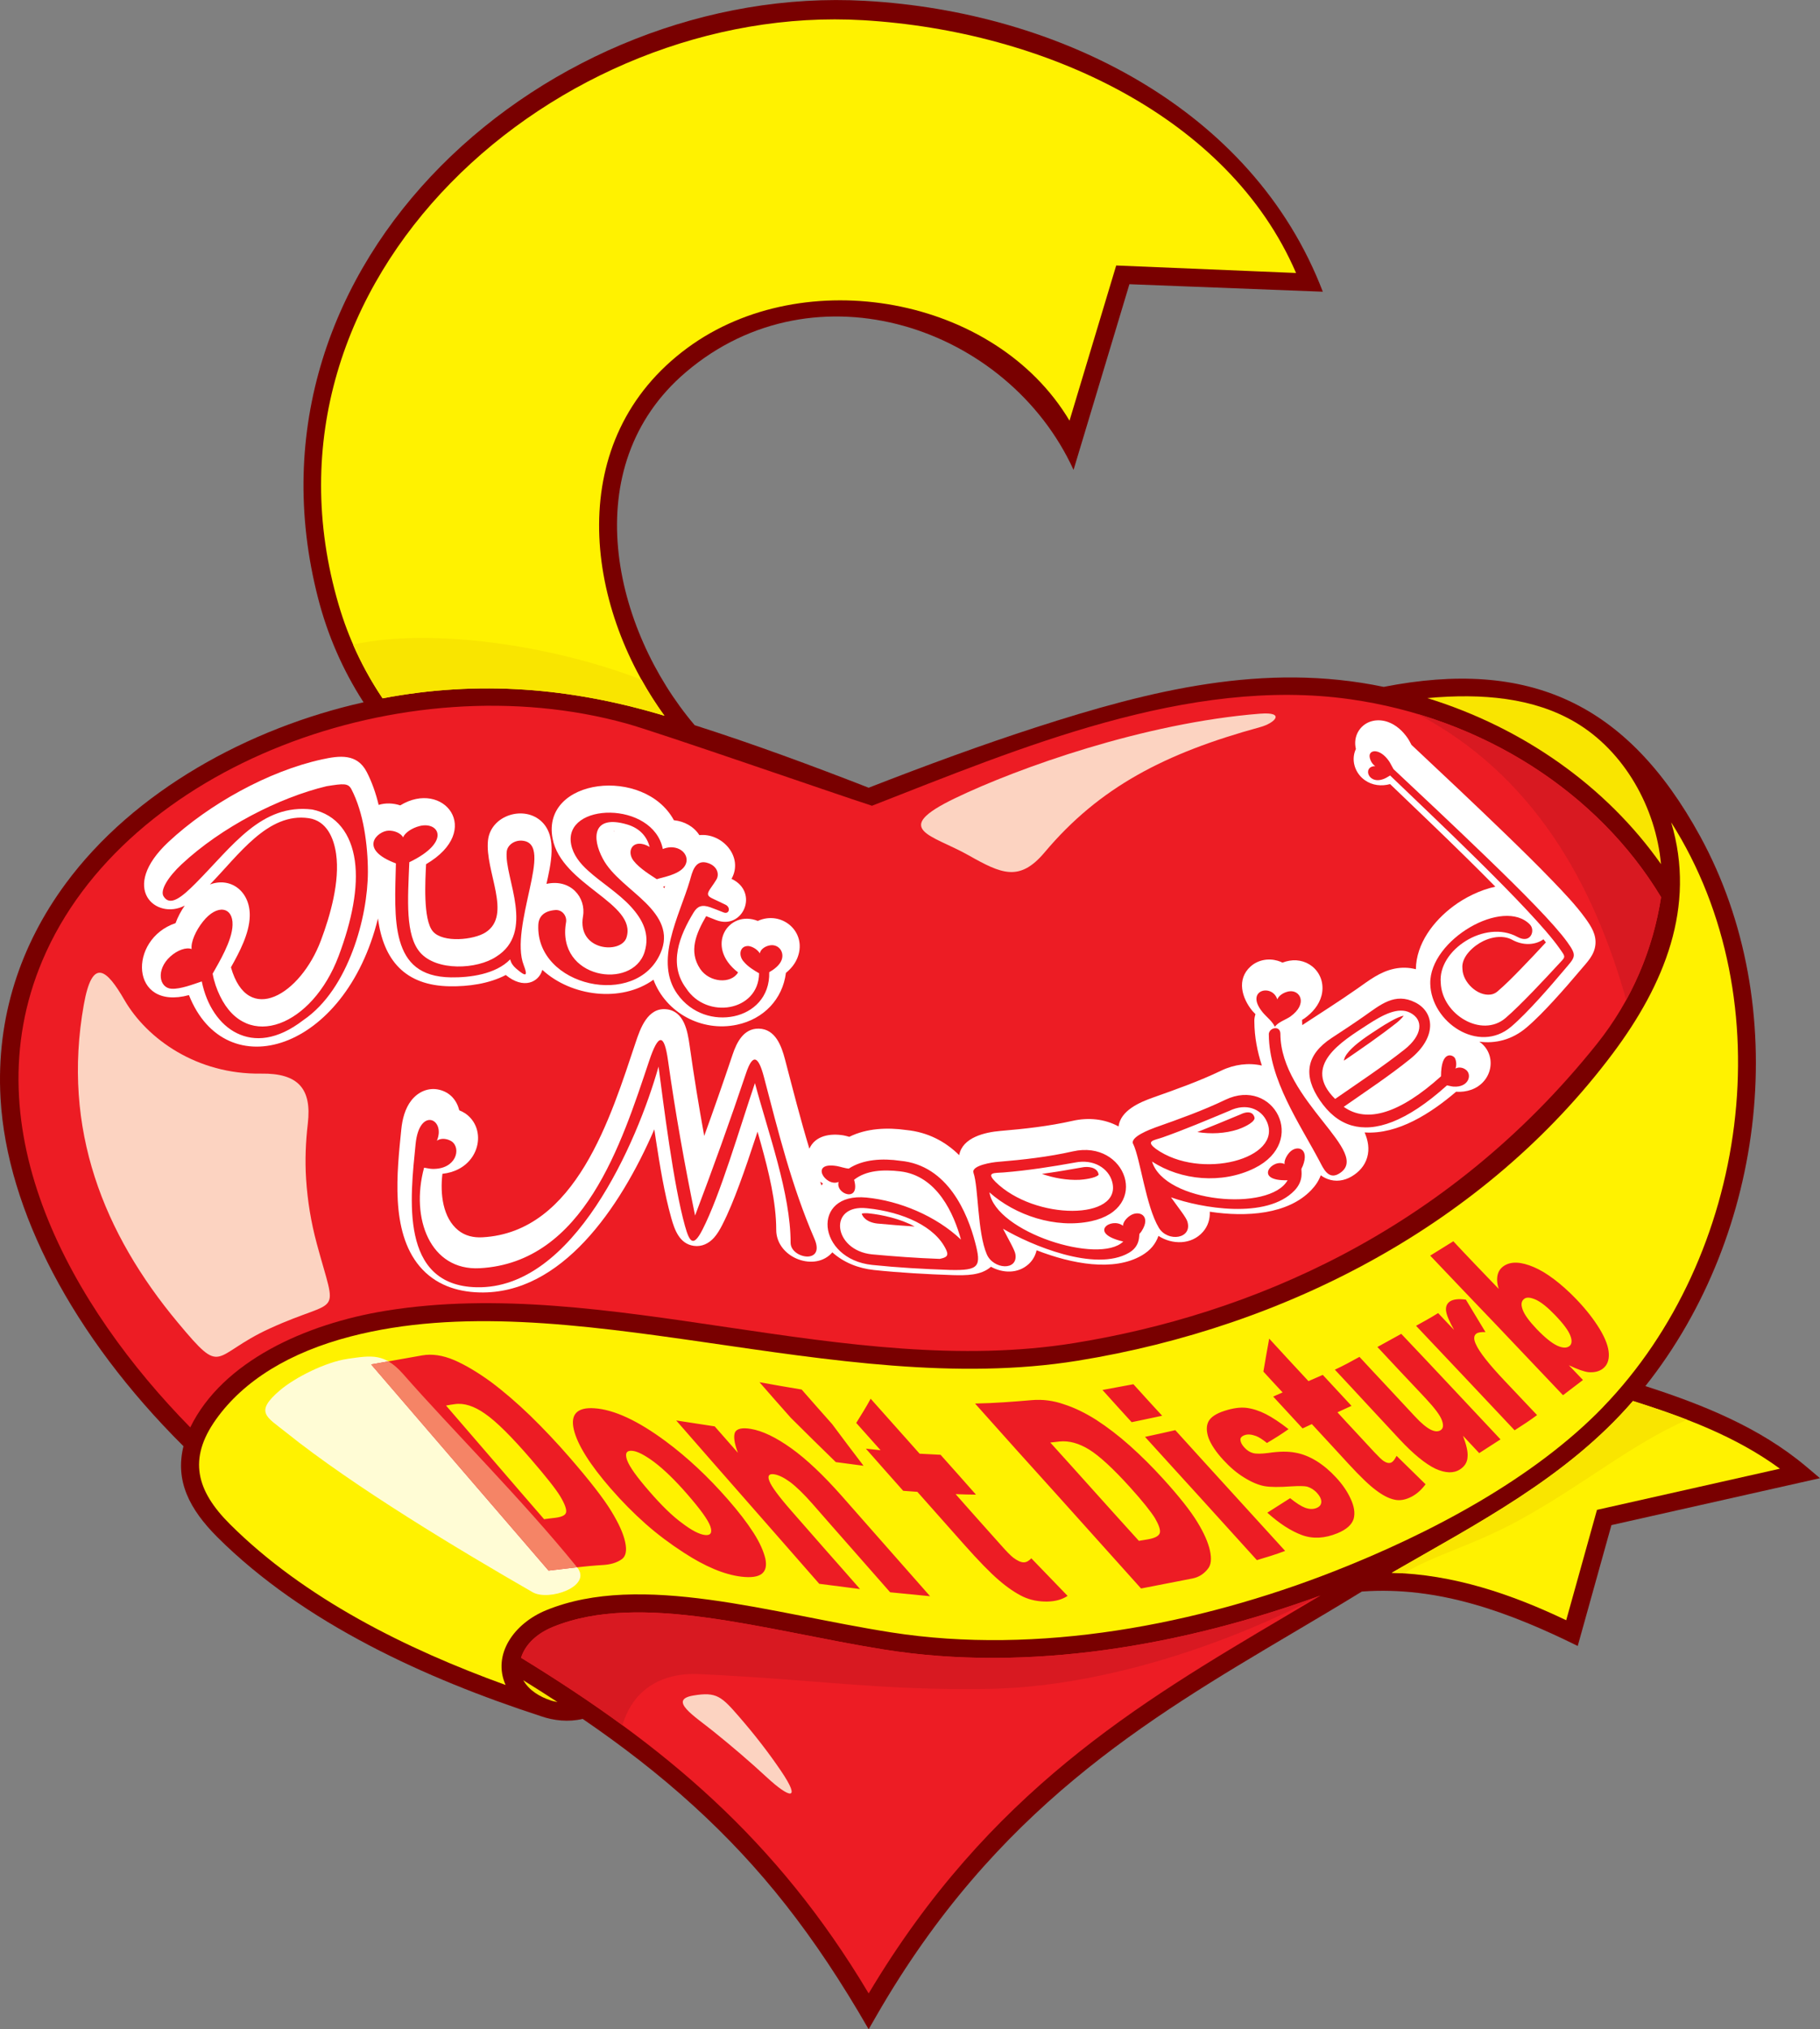
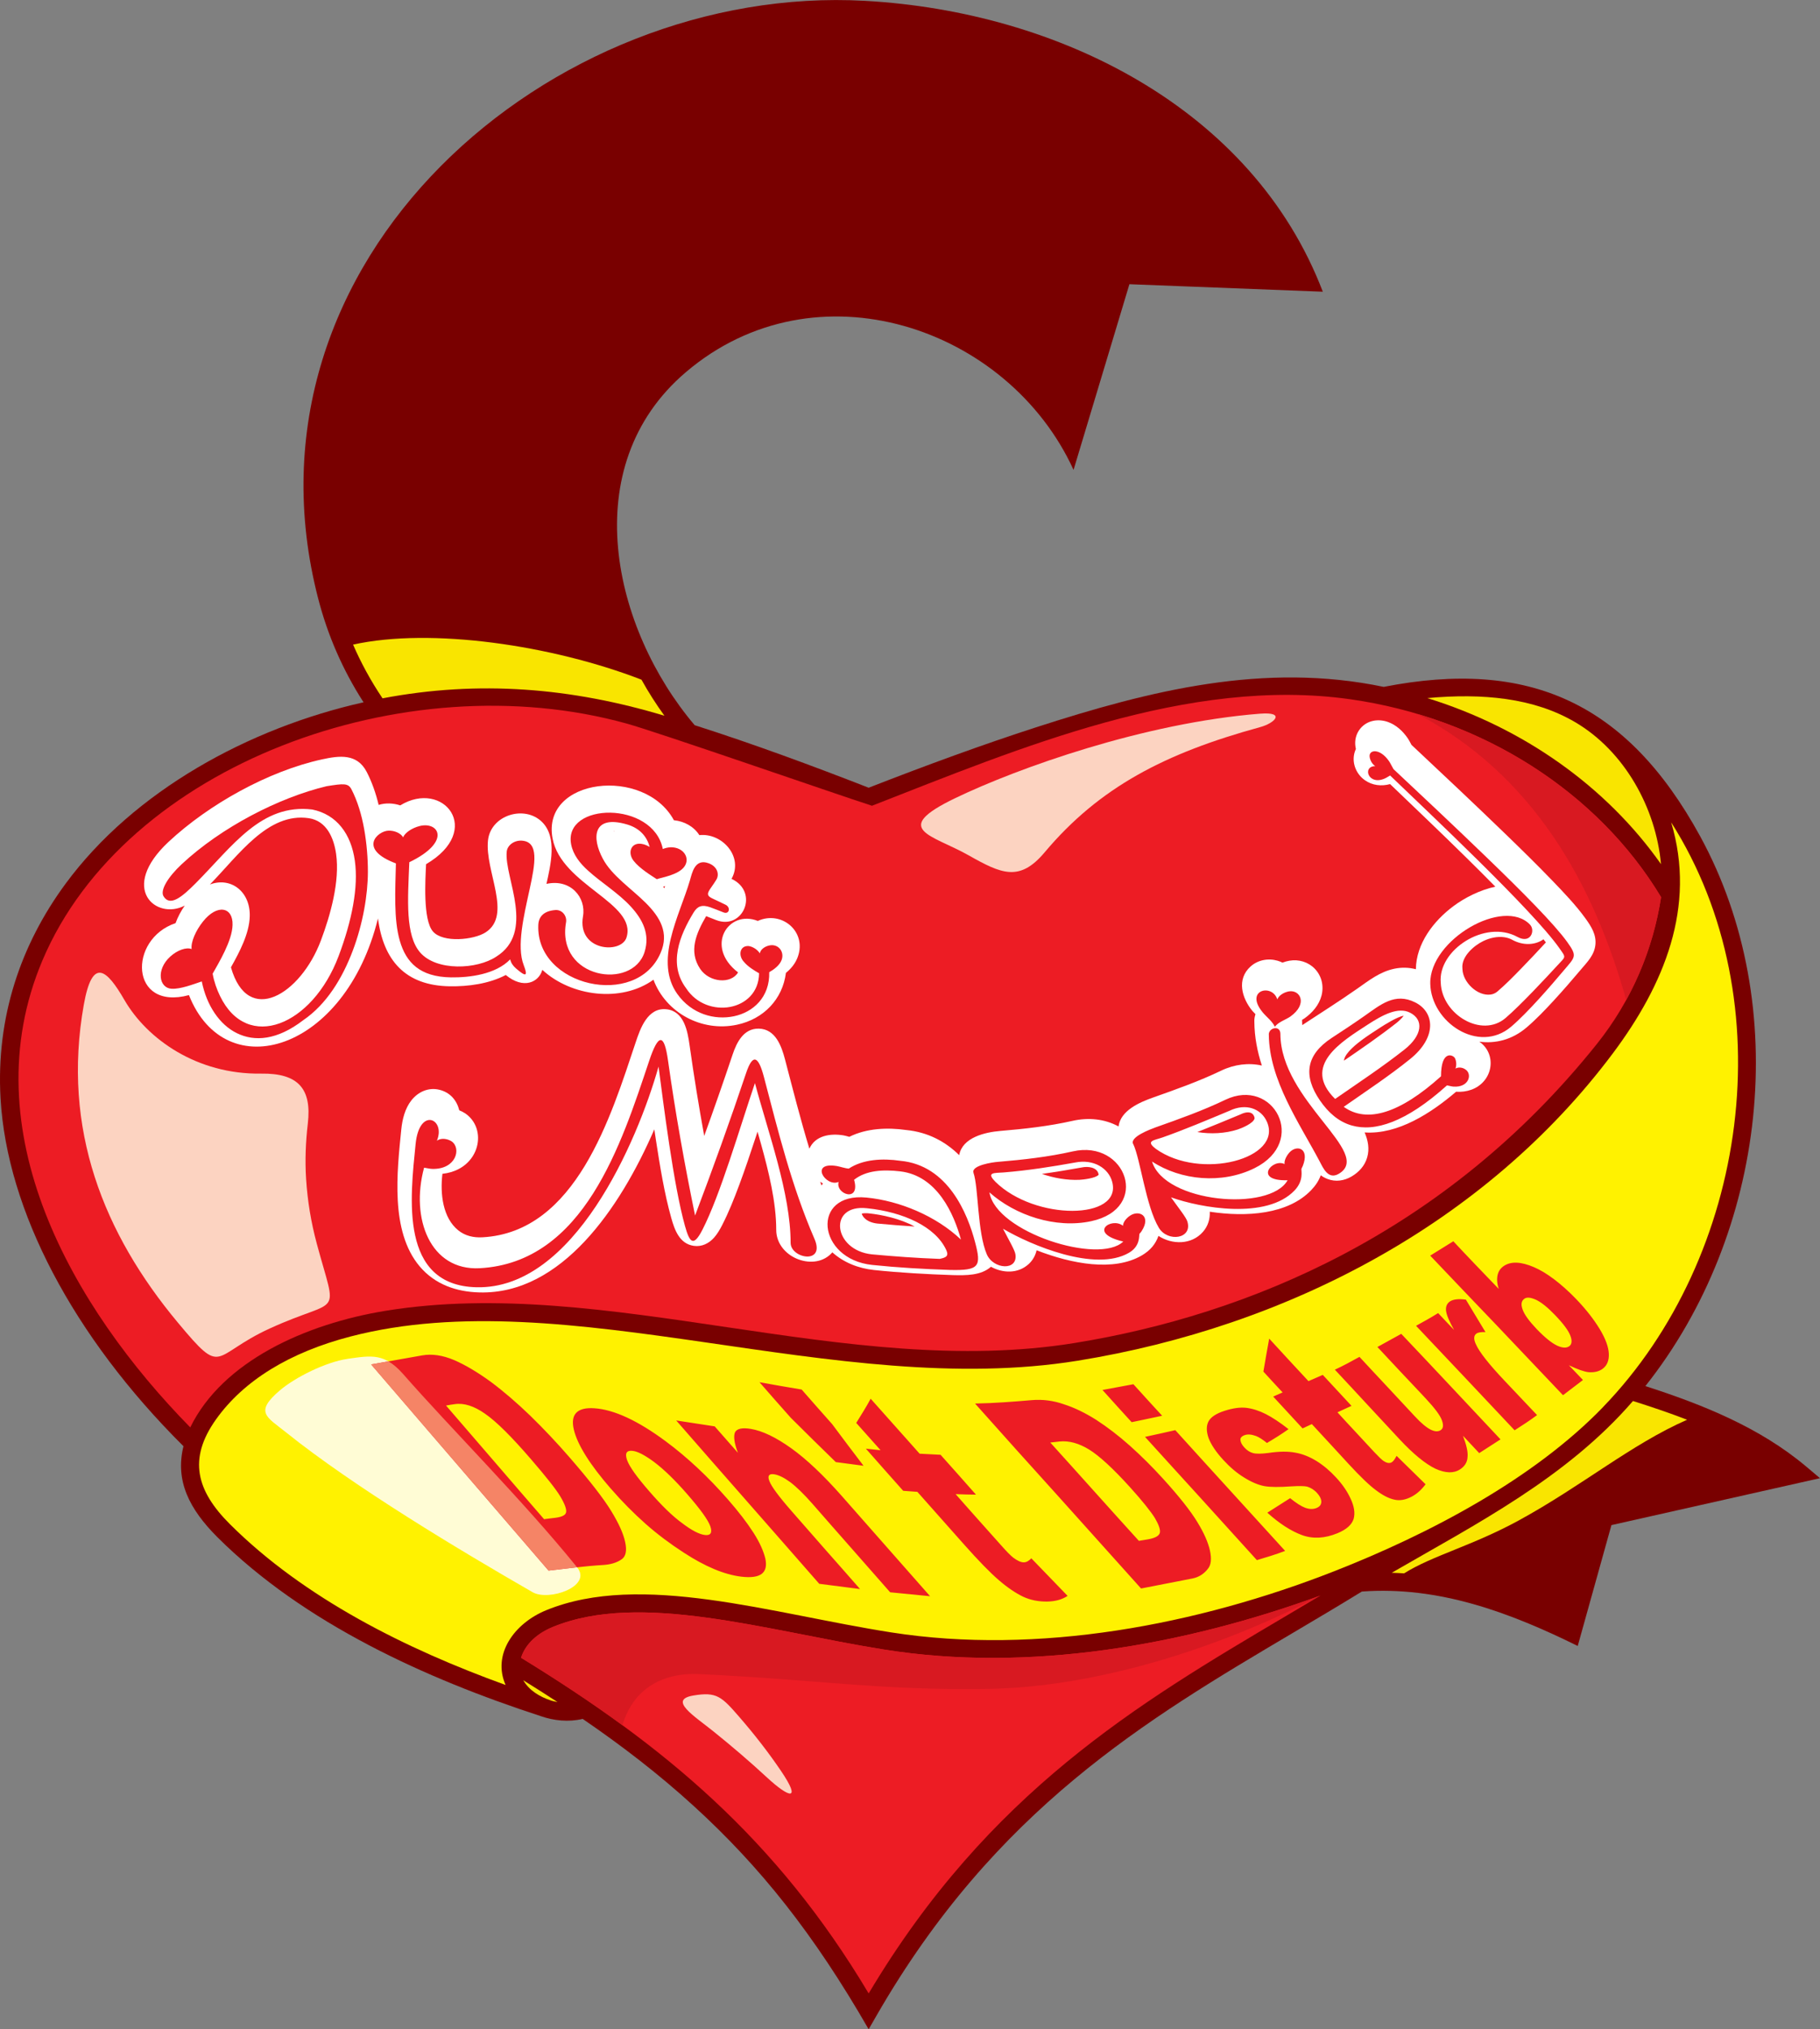
<svg xmlns="http://www.w3.org/2000/svg" id="Слой_1" xml:space="preserve" viewBox="0 0 328.731 366.51" version="1.1" y="0px" x="0px" enable-background="new 0 0 328.731 366.51">
  <rect x="0" y="0" width="328.731" height="366.51" fill="#808080" stroke="none" />
  <g id="g2643">
    <path id="path2645" fill="#790000" d="m33.118 261.19c-19.952-19.842-31.861-42.632-33.017-62.757-0.847-14.744 3.672-27.852 11.729-38.8 12.343-16.772 33.092-28.142 53.836-32.786-3.82-5.919-6.513-12.221-8.194-18.727-15.852-61.301 42.093-111.13 98.768-107.97 34.894 1.945 70.015 19.392 82.688 52.537l-34.932-1.354-10.091 33.536c-11.813-25.842-46.595-37.621-70.038-17.639-20 17.047-13.152 46.36 1.604 63.751 10.604 3.391 21.059 7.25 31.428 11.294 10.684-4.166 20.74-7.839 30.234-10.91 20.609-6.667 41.215-11.813 62.795-7.304 26.233-5.142 43.956 2.894 57.113 26.903 16.836 30.722 12.027 71.845-9.852 99.385 10.379 3.346 20.676 7.481 29.036 14.523l2.504 2.109-37.671 8.477-6.087 21.83c-12.253-6.049-25.087-10.851-38.99-9.832-4.112 2.529-8.26 4.984-12.426 7.449-26.511 15.691-53.773 31.827-75.249 69.164l-1.408 2.447c-9.866-17.154-19.543-29.321-31.536-40.27-6.54-5.971-13.285-11.112-20.118-15.785-2.539 0.604-5.208 0.326-7.574-0.5-10.546-3.44-21.157-7.627-31.04-12.817-10.178-5.347-19.595-11.762-27.391-19.532-5.042-5.06-7.647-10.15-6.097-16.42z" />
    <path id="path2647" fill="#F9E500" d="m100.69 307.41c-2.052-1.34-4.108-2.645-6.168-3.925 1.007 1.802 2.96 2.987 4.949 3.635l-0.004 0.012c0.395 0.12 0.803 0.21 1.223 0.28z" />
    <path id="path2649" fill="#FFF200" d="m289.56 254.12c26.183-27.113 32.813-73.286 12.289-105.59 4.583 15.271-1.29 29.386-10.566 41.765-23.033 30.736-58.839 49.345-96.582 55.463-43.841 7.106-92.214-14.52-131.34-4.378-11.051 2.863-19.358 7.973-24.354 14.997-5.062 7.117-3.558 12.853 2.532 18.922 13.434 13.388 31.832 22.548 49.781 29.035-2.438-5.502 1.509-11.119 7.348-13.506 17.112-6.995 40.627 0.615 62.318 4.012 26.486 4.148 55.343-1.375 80.021-11.058 17.14-6.72 35.99-16.64 48.56-29.66z" />
    <path id="path2651" fill="#ED1C24" d="m231.9 292.1c2.206-1.307 4.408-2.61 6.6-3.922-24.714 9.013-52.677 13.953-78.891 9.747-21.379-3.43-43.928-10.543-59.724-4.086-3.346 1.367-5.142 3.531-5.771 5.579 25.719 15.774 46.091 32.612 62.785 60.629 21.68-36.39 48.71-52.39 75-67.95zm-197.54-34.28c5.818-11.941 20.826-18.719 35.317-21.073 40.008-6.499 83.215 12.529 124.52 5.805 31.104-5.063 66.781-19.684 94.192-53.943 6.397-7.995 10.193-17.194 11.638-26.568-11.424-19.003-32.335-32.372-56.139-35.744-29.229-4.141-59.798 8.853-86.392 19.236-7.055-2.285-38.611-13.265-44.322-14.849-40.114-11.13-90.587 7.491-105.51 42.782-13.012 30.77 5.522 62.78 26.696 84.34z" />
-     <path id="path2653" fill="#D81921" d="m256 128.94c20.726 10.931 31.717 30.252 37.727 51.674 3.24-5.894 5.313-12.193 6.297-18.573-9.44-15.7-25.36-27.55-44.03-33.1z" />
+     <path id="path2653" fill="#D81921" d="m256 128.94c20.726 10.931 31.717 30.252 37.727 51.674 3.24-5.894 5.313-12.193 6.297-18.573-9.44-15.7-25.36-27.55-44.03-33.1" />
    <path id="path2655" fill="#D81921" d="m238.5 288.18c-24.714 9.013-52.677 13.953-78.891 9.747-21.379-3.43-43.928-10.543-59.724-4.086-3.346 1.367-5.142 3.531-5.771 5.579 6.43 3.944 12.527 7.955 18.315 12.188 1.889-6.494 7.129-9.558 13.896-9.239 21.709 1.021 32.588 2.972 52.037 2.677 19.5-0.3 41.87-7.28 60.13-16.87z" />
-     <path id="path2657" fill="#FFF200" d="m251.37 284.07c11.112 0.296 21.504 3.792 31.52 8.57l5.559-19.935 33.042-7.435c-7.911-5.803-17.106-9.245-26.542-12.227-12.01 13.91-28.38 22.24-43.58 31.04z" />
    <path id="path2659" fill="#F9E500" d="m251.37 284.07c0.751 0.02 1.498 0.055 2.242 0.104 5.057-3.189 12.364-4.994 20.746-9.578 11.473-6.273 20.266-13.73 30.368-18.166-3.2-1.238-6.474-2.342-9.778-3.385-12.01 13.9-28.38 22.23-43.58 31.03z" />
    <path id="path2661" fill="#F9E500" d="m257.81 126.09c17.335 5.357 32.331 15.967 42.202 29.985-0.917-10.163-6.607-20.418-15.521-25.649-7.49-4.4-16.74-5.25-26.68-4.34z" />
-     <path id="path2663" fill="#FFF200" d="m69.09 126.13c17.398-3.31 34.101-1.921 50.922 3.145-14.621-20.168-18.239-49.984 4.18-66.458 21.037-15.459 55.551-9.375 68.984 13.164l8.434-28.029 32.485 1.351c-12.15-28.219-45.47-43.71-78.18-45.652-54.94-3.26-112.15 46.425-94.74 105.6 1.723 5.86 4.334 11.53 7.93 16.87z" />
    <path id="path2665" fill="#F9E500" d="m69.09 126.13c17.398-3.31 34.101-1.921 50.922 3.145-1.506-2.078-2.894-4.258-4.15-6.515-16.109-6.232-38.023-9.455-52.09-6.333 1.451 3.33 3.212 6.57 5.32 9.7z" />
    <path id="path2667" d="m126.31 150.84c4.089-0.455 8.046 3.89 5.822 7.895 5.058 2.38 2.067 9.34-2.793 7.441-0.597-0.233-1.191-0.479-1.792-0.705-1.812 3.115-3.208 6.362-1.073 9.537 1.657 2.464 5.571 2.77 6.837 0.625-6.093-4.676-1.771-11.411 3.564-9.299 4.268-1.933 8.89 1.885 7.224 6.49-0.429 1.188-1.204 2.125-2.143 2.893-0.604 4.752-4.016 8.347-8.856 9.369-6.403 1.353-12.847-2.197-15.069-8.132-5.791 4.174-14.832 3.056-20.074-1.783-0.628 2.247-3.392 3.58-6.601 0.93-3.05 1.599-6.793 2.089-10.107 2.04-8.108-0.12-11.999-4.742-12.98-12.262-5.891 23.994-27.511 30.608-34.14 13.853-10.704 2.888-11.021-10.116-2.419-12.996 0.407-1.136 1.009-2.231 1.661-3.174-5.12 2.706-12.01-3.045-2.903-11.53 7.255-6.761 18-12.761 27.68-14.871 3.147-0.686 6.347-1.112 8.093 2.27 0.962 1.862 1.656 3.892 2.152 5.948 1.263-0.391 2.64-0.328 3.898 0.087 7.767-4.741 15.174 4.458 4.669 10.621-0.126 2.719-0.602 10.029 1.242 12.156 1.816 2.095 7.382 1.529 9.503 0.164 4.883-3.142-0.145-11.042 0.434-16.594 0.481-4.608 6.631-6.486 9.791-3.325 2.765 2.765 1.513 7.779 0.775 11.157 4.375-0.966 7.192 2.47 6.6 5.854-1.102 6.291 6.9 6.871 7.856 3.832 1.956-6.219-11.76-9.441-13.354-17.887-2.068-10.954 16.616-13.08 21.917-3.292 1.88 0.18 3.61 1.14 4.59 2.68zm-6.18 9.21c-0.119 0.034-0.239 0.069-0.36 0.106 0.076 0.087 0.152 0.174 0.227 0.262 0.04-0.12 0.08-0.24 0.13-0.37zm-78.415 14.66c3.044 10.748 12.578 4.909 16.238-4.821 1.727-4.588 3.456-10.714 2.756-15.654-0.411-2.902-1.717-5.98-4.937-6.457-7.386-1.092-12.667 6.669-17.853 11.971 3.817-1.415 7.305 1.312 7.194 5.724-0.077 3.13-1.824 6.43-3.398 9.24zm69.265-24.59c-0.026-0.003-0.051-0.007-0.077-0.01 0.008 0.037 0.018 0.074 0.027 0.112 0.02-0.03 0.04-0.07 0.05-0.1z" fill-rule="evenodd" clip-rule="evenodd" fill="#fff" />
    <path id="path2669" d="m34.609 171.41c-0.943-0.375-2.575 0.191-3.863 1.369-2.626 2.388-2.001 5.702 0.268 5.807 1.594 0.073 3.787-0.771 5.432-1.324 0.88 4.374 3.224 7.817 6.337 9.346 3.189 1.565 7.242 1.299 11.986-2.343 4.233-2.891 7.06-7.586 8.925-12.498 1.883-4.957 2.746-10.225 2.754-14.287 0.004-2.47-0.21-5.158-0.675-7.754-0.465-2.592-1.208-5.063-2.283-7.144-0.596-1.154-1.39-1.076-4.501-0.58-8.632 2.063-19.001 7.408-26.151 14.07-2.466 2.297-3.979 4.73-3.29 5.826 1.173 1.891 3.306 0.134 5.801-2.375 6.649-6.687 11.833-14.427 21.051-13.313 4.425 0.904 7.007 4.412 7.688 9.225 0.683 4.819-0.529 10.874-2.933 17.261-4.726 12.558-16.501 17.389-21.42 7.188-0.589-1.221-1.072-2.566-1.327-4.018 1.109-1.986 3.545-5.965 3.596-8.818 0.103-3.228-2.77-3.854-5.355-0.585-1.277 1.6-2.192 3.65-2.04 4.93zm38.201-20.17c-0.383-0.713-1.518-1.254-2.652-1.209-1.938 0.057-5.598 3.311 1.352 5.915-0.114 4.883-0.422 10.11 0.714 14.007 1.134 3.889 3.609 6.494 9.219 6.577 3.382 0.05 8.084-0.541 10.71-3.253 0.14 0.637 0.502 1.169 1.059 1.648 1.79 1.545 2.181 1.461 1.377-0.617-1.313-3.391 0.042-8.967 1.071-13.683 1.024-4.693 1.723-8.598-1.416-8.792-1.375-0.085-2.598 0.834-2.716 1.967-0.251 2.407 1.134 6.11 1.581 9.709 0.445 3.583 0.039 7.092-3.494 9.289-3.443 2.292-10.759 2.66-13.732-0.77-1.337-1.542-1.901-3.903-2.092-6.736-0.191-2.839 0-6.15 0.141-9.563 7.651-3.68 5.33-7.411 1.862-6.533-1.314 0.33-2.601 1.14-2.984 2.03zm44.55 1.74c-0.383-0.224-0.766-0.396-1.16-0.497-2.168-0.56-2.946 1.451-1.773 2.973 1.097 1.426 3.277 2.725 4.208 3.343 0.664-0.28 3.953-0.739 5.011-2.325 1.033-1.509-0.179-3.438-2.448-3.444-0.51 0.013-1.032 0.127-1.479 0.318-1.76-8.761-17.999-8.456-16.563-0.86 0.349 1.852 1.556 3.426 3.111 4.807 2.27 2.063 5.422 4.003 7.65 6.424 2.171 2.36 3.519 4.998 2.5 8.239-2.181 6.934-15.974 4.873-14.179-5.374 0.194-1.105-0.663-2.314-1.938-2.215-2.193 0.168-3.035 1.299-3.073 2.75-0.421 11.072 17.71 15.133 22.072 5.029 1.619-3.642-0.092-6.505-2.652-9.059-2.616-2.609-6.159-4.954-7.752-7.972-2.041-3.769-1.878-8.048 4.386-6.202 2.41 0.72 3.6 2.31 4.07 4.07zm19.87 19.2c-0.357-0.605-1.186-1.179-1.976-1.306-1.67-0.134-1.964 1.745-0.867 2.872 0.714 0.859 1.862 1.553 2.716 2.043-0.064 6.882-9.486 8.436-13.184 2.693-1.632-2.184-1.918-4.564-1.492-6.914 0.428-2.354 1.597-4.699 2.869-6.781 0.691-1.132 1.516-1.432 2.971-0.923 0.802 0.28 1.609 0.617 2.41 0.93 1.073 0.42 1.335-0.928 0.37-1.382-0.743-0.349-1.472-0.731-2.232-1.063-1.267-0.553-1.106-1.007-0.357-2.07 0.373-0.529 0.701-1.005 0.943-1.42 0.549-0.923 0.201-2.347-1.415-2.941-2.502-0.92-2.988 1.781-3.366 3.075-0.935 3.195-2.599 6.883-3.468 10.538-0.865 3.635-0.865 7.124 1.186 10.002 2.604 3.655 6.748 4.755 10.239 4.017 3.471-0.733 6.477-3.445 6.362-7.952 0.854-0.497 1.875-1.223 2.244-2.229 0.536-1.497-0.625-2.967-2.257-2.598-0.8 0.18-1.56 0.72-1.68 1.4z" fill-rule="evenodd" clip-rule="evenodd" fill="#ED1C24" />
    <path id="path2671" d="m141.04 319.82c-2.274-3.353-4.781-6.567-7.463-9.66-3.248-3.745-4.12-4.636-8.348-3.922-4.598 0.777 0.154 3.679 3.659 6.503 3.255 2.623 6.492 5.377 9.62 8.275 3.97 3.68 6.4 4.51 2.53-1.2zm-83.841-95.27c-0.999-3.714-1.657-7.598-1.915-11.678-0.207-3.279-0.075-6.608 0.315-9.946 0.731-6.26-1.709-9.117-8.437-9.015-11.562 0.175-20.592-6.219-24.691-13.303-3.18-5.495-5.782-7.873-7.337 0.875-3.995 22.468 3.605 41.339 16.98 57.385 8.368 10.037 5.955 5.954 16.623 1.071 12.902-5.9 12.224-1.4 8.462-15.38z" fill-rule="evenodd" clip-rule="evenodd" fill="#FCD3C1" />
    <path id="path2673" d="m227.61 128.9c-20.947 1.656-43.734 9.809-55.02 15.23-11.922 5.727-4.211 6.635 2.358 10.351 5.964 3.372 9.214 4.846 13.749-0.55 9.85-11.716 21.695-17.89 38.903-22.597 2.75-0.75 4.61-2.8 0.01-2.43z" fill-rule="evenodd" clip-rule="evenodd" fill="#FCD3C1" />
    <path id="path2675" d="m226.78 183.19c-0.244-0.246-0.459-0.466-0.572-0.602-1.914-2.321-2.887-5.715-0.333-8.021 1.315-1.188 3.184-1.533 4.869-1.05 0.313 0.09 0.614 0.207 0.899 0.346 0.41-0.157 0.836-0.273 1.264-0.345 1.673-0.287 3.38 0.222 4.568 1.448 1.248 1.288 1.667 3.112 1.225 4.835-0.444 1.731-1.652 3.11-3.079 4.131-0.136 0.097-0.286 0.188-0.442 0.276 0.003 0.063 0.004 0.127 0.004 0.19 0.001 0.252 0.012 0.503 0.031 0.753 3.312-2.173 6.663-4.293 9.908-6.564 2.121-1.486 4.11-3.073 6.719-3.618 1.335-0.279 2.636-0.234 3.896 0.087 0.057-4.626 3.193-8.717 6.769-11.382 2.066-1.541 4.794-2.924 7.584-3.527-1.708-1.741-3.437-3.463-5.172-5.173-4.566-4.503-9.212-8.913-13.836-13.353-1.544 0.415-3.18 0.264-4.555-0.702-1.669-1.171-2.479-3.337-1.771-5.288 0.044-0.12 0.093-0.237 0.145-0.35-0.027-0.122-0.051-0.243-0.07-0.365-0.194-1.214 0.112-2.441 0.918-3.382 1.247-1.455 3.229-1.752 4.97-1.123 1.474 0.533 2.668 1.643 3.541 2.921 0.268 0.393 0.463 0.798 0.681 1.199 5.662 5.307 11.313 10.625 16.891 16.02 2.904 2.809 5.799 5.643 8.601 8.554 2.023 2.104 4.245 4.426 5.949 6.796 1.026 1.428 1.978 2.901 1.78 4.752-0.198 1.873-1.488 3.125-2.634 4.483-1.604 1.901-3.233 3.783-4.918 5.612-1.538 1.67-3.171 3.381-4.902 4.852-2.615 2.221-5.632 2.931-8.514 2.544 0.023 0.017 0.047 0.032 0.069 0.05 0.681 0.475 1.219 1.121 1.563 1.877 0.779 1.718 0.438 3.74-0.771 5.168-1.262 1.488-3.153 2.069-5.055 1.947-4.495 3.843-10.492 7.758-16.519 7.352 0.622 1.438 0.907 2.964 0.464 4.504-0.435 1.506-1.463 2.645-2.793 3.433-1.353 0.802-2.913 1.038-4.399 0.458-0.454-0.178-0.847-0.4-1.194-0.66-0.336 0.93-0.883 1.795-1.702 2.657-4.198 4.416-11.71 4.934-18.342 3.925 0.063 1.309-0.321 2.593-1.23 3.633-2.071 2.373-5.558 2.348-8.042 0.734-0.51 1.456-1.45 2.619-3.021 3.535-5.08 2.961-12.65 1.529-18.988-0.938-0.21 0.939-0.681 1.805-1.44 2.498-1.927 1.756-4.64 1.663-6.805 0.482-1.789 1.6-4.555 1.565-6.857 1.507-4.755-0.158-9.515-0.427-14.247-0.919-2.796-0.291-5.481-1.336-7.544-3.193-0.17 0.198-0.362 0.387-0.578 0.566-1.764 1.466-4.287 1.386-6.252 0.396-1.924-0.97-3.305-2.807-3.305-5.013 0-5.062-1.387-10.613-2.735-15.475-0.21-0.758-0.425-1.514-0.643-2.27-0.111 0.341-0.223 0.682-0.334 1.021-0.945 2.878-1.912 5.754-2.967 8.592-0.908 2.443-1.895 4.938-3.085 7.257-0.401 0.782-0.867 1.592-1.451 2.253-0.94 1.063-2.221 1.705-3.67 1.5-2.584-0.367-3.468-2.877-4.073-5.031-1.267-4.509-2.055-9.449-2.771-14.08-0.1-0.643-0.197-1.286-0.292-1.93-6.202 14.328-16.824 29.803-31.538 29.455-4.206-0.1-8.092-1.438-10.859-4.726-5.338-6.345-4.069-17.067-3.302-24.742 0.183-1.823 0.672-3.763 1.824-5.229 1.204-1.53 3.066-2.376 5.01-1.919 2.019 0.474 3.203 1.959 3.637 3.718 0.358 0.144 0.704 0.321 1.031 0.528l0.064 0.041 0.063 0.044c0.556 0.39 1.028 0.886 1.394 1.458 1.261 1.979 1.051 4.541-0.265 6.435-1.253 1.803-3.223 2.742-5.331 2.963-0.443 3.64 0.075 7.962 2.855 10.205 1.259 1.016 2.773 1.349 4.366 1.263 16.942-0.911 23.22-21.89 27.67-35.164 0.839-2.53 2.163-6.362 5.544-6.027 3.208 0.318 3.846 3.941 4.204 6.488 0.769 5.484 1.659 10.949 2.646 16.397 1.768-4.885 3.481-9.788 5.133-14.713 0.74-2.207 2.002-4.739 4.748-4.669 3.01 0.078 4.088 3.177 4.719 5.582 1.41 5.377 2.777 10.781 4.395 16.1 1.064-2.387 3.795-2.797 6.163-2.403 0.327 0.055 0.694 0.164 1.049 0.261 3.137-1.559 6.868-1.713 10.293-1.228 3.923 0.389 7.071 2.087 9.557 4.539 0.003-0.02 0.006-0.039 0.011-0.059 0.604-3.158 4.681-4.084 7.408-4.313 4.374-0.367 8.759-0.852 13.046-1.821 2.845-0.644 5.792-0.374 8.314 1.007 0.375-2.889 3.812-4.364 6.253-5.227 4.149-1.467 8.318-2.945 12.29-4.853 2.391-1.148 4.986-1.455 7.344-0.918-0.817-2.524-1.332-5.139-1.354-7.886-0.03-0.47 0.05-0.93 0.19-1.37zm-78.4 30.91c0.083-0.115 0.168-0.226 0.257-0.334-0.168-0.1-0.333-0.209-0.492-0.325 0.07 0.22 0.15 0.44 0.23 0.66zm130.41-44.45c-1.512 1.079-3.69 1.166-5.634 0.103-0.453-0.249-0.943-0.403-1.454-0.477-1.274-0.183-2.631 0.139-3.779 0.69-1.712 0.82-3.987 2.801-3.785 4.923l0.009 0.091 0.003 0.09c0.093 2.353 2.688 4.862 5.062 4.566 0.479-0.06 0.89-0.246 1.257-0.558 1.468-1.25 2.883-2.698 4.229-4.079 1.532-1.572 3.033-3.173 4.521-4.785-0.14-0.18-0.28-0.37-0.43-0.55zm-80.35 42.53c-0.005-0.067-0.028-0.161-0.042-0.21-0.321-1.174-1.913-1.321-2.891-1.129l-0.052 0.011c-2.413 0.436-4.833 0.838-7.261 1.173 2.137 0.75 4.548 1.169 6.768 1.07 0.68-0.03 2.95-0.29 3.47-0.91zm44.31-20.61c3.231-2.216 6.47-4.435 9.543-6.858 0.279-0.221 0.896-0.768 1.241-1.247-1.076 0.117-3.609 1.726-4.131 2.065-1.088 0.71-2.187 1.408-3.237 2.173-1.009 0.735-3.149 2.397-3.397 3.708 0 0.06 0 0.11-0.01 0.17zm-87.1 27.63c0.046 0.249 0.285 0.588 0.413 0.729 0.6 0.663 1.538 0.971 2.405 1.063 2.243 0.206 4.487 0.39 6.735 0.535-2.599-1.425-5.968-2.139-8.262-2.372l-0.034-0.003c-0.25-0.03-0.92-0.06-1.26 0.05zm60.65-14.73c2.352 0.394 5.001 0.264 7.25-0.464 0.729-0.236 2.83-1.109 3.046-1.974 0.033-0.133-0.04-0.325-0.092-0.442-0.433-0.98-1.596-0.721-2.377-0.343l-0.083 0.04-0.085 0.035c-2.54 1.05-5.09 2.12-7.66 3.13z" fill-rule="evenodd" clip-rule="evenodd" fill="#fff" />
    <path id="path2677" fill="#ED1C24" d="m276.36 167.02c0.968 0.987 0.166 3.543-2.298 2.194-5.825-3.187-14.395 2.384-13.831 8.306 0.226 5.723 7.39 10.026 11.69 6.363 2.729-2.323 7.492-7.463 9.371-9.502 1.545-1.678 1.618-1.337 0.36-3.13-4.826-6.879-23.946-24.806-30.567-31.185-0.27 0.147-0.533 0.338-0.833 0.483-3.112 1.502-4.277-2.173-1.848-2.173-0.563-0.357-0.923-1.05-1.013-1.638-0.226-1.365 1.849-1.671 3.514 0.767 0.249 0.366 0.495 0.924 0.788 1.407 4.37 4.095 11.035 10.346 17.21 16.317 6.146 5.945 11.843 11.675 14.168 14.91 1.887 2.623 1.448 2.684-0.698 5.229-2.245 2.663-6.45 7.542-9.438 10.08-5.868 4.983-14.46-0.831-14.597-7.791-0.15-7.92 13.25-15.66 18.03-10.64zm-96.61 46.38c-1.712-1.723-0.067-1.509 1.531-1.639 4.348-0.353 8.628-1.019 12.93-1.795 3.356-0.662 6.008 1.057 6.668 3.465 1.9 6.96-13.97 7.09-21.13-0.02zm-3.92-1.58c0.923 2.668 0.683 10.718 2.409 14.732 1.178 2.737 5.687 3.033 5.159-0.053-0.126-0.736-1.149-2.478-2.23-4.567 4.979 2.94 16.646 7.896 22.751 4.337 2.079-1.212 1.779-3.087 1.892-3.424 0.158-0.157 0.29-0.327 0.384-0.473 1.82-2.826-0.496-3.895-2.096-2.792-0.697 0.462-1.261 1.208-1.261 1.816-2.095-1.648-6.465 1.333 0.045 2.845-4.315 4.236-23.015-1.669-24.17-8.883 4.663 4.158 11.944 6.591 18.381 5.208 10.825-2.325 6.304-14.786-3.312-12.61-4.446 1.007-8.965 1.51-13.492 1.89-0.97 0.06-4.87 0.64-4.46 1.95zm87.06-18.82c0.54-0.315 1.307-0.21 1.825 0.179 1.238 0.829 0.631 3.283-2.208 3.076-0.338-0.024-0.743-0.146-1.148-0.221-7.456 6.72-13.081 8.434-17.21 7.245-2.401-0.69-4.242-2.343-5.732-4.51-3.064-4.454-2.554-8.252 2.13-11.308 1.962-1.279 3.901-2.561 5.787-3.88 3.018-2.112 5.61-4.387 9.304-2.52 3.514 1.776 3.913 6.297-0.924 10.206-3.793 3.065-7.907 5.775-12.006 8.642 4.212 3.035 10.182 1.145 17.57-5.513 0-4.8 2.157-3.894 2.5-3.297 0.29 0.54 0.33 1.34 0.11 1.9zm-21.74 5.49c4.28-2.972 8.545-5.782 12.502-8.904 3.299-2.602 3.533-5.413 1.036-6.678-2.165-1.097-4.917 0.374-7.727 2.205-4.65 3.03-11.89 7.38-5.81 13.37zm-70.23 27.29c0.519 1.155-0.135 1.365-1.194 1.596-4.145-0.146-8.222-0.45-12.231-0.818-7.028-0.725-7.997-9.125-0.878-8.327 6.5 0.67 12.36 3.31 14.3 7.55zm-17.6-14.71c-0.698-0.042-1.579-0.364-2.163-0.462-5.044-0.839-2.029 3.868 0.316 2.867-0.631 2.216 3.987 3.822 2.793-0.389 2.162-1.712 5.215-1.88 8.312-1.522 6.727 0.776 9.731 7.738 10.993 12.327-4.505-4.273-11.094-7.009-17.075-7.592-10.059-0.98-8.971 11.127 1.059 12.17 4.612 0.479 9.281 0.745 14.011 0.903 5.339 0.136 5.722-0.641 4.55-5.03-1.351-5.145-4.888-13.87-13.47-14.68-3.27-0.48-6.76-0.28-9.33 1.4zm55.44-3.58c-1.937-1.459-0.295-1.516 1.239-2.058 4.075-1.442 8.087-3.15 12.051-4.799 3.041-1.471 5.759-0.354 6.78 1.963 2.94 6.68-12.01 10.68-20.07 4.9zm-4.08-0.87c1.284 2.656 2.299 11.29 4.641 15.151 1.6 2.638 6.132 1.993 5.136-1.166-0.242-0.768-1.555-2.383-2.95-4.347 5.338 1.911 17.268 4.067 22.322-1.249 1.704-1.793 1.171-3.539 1.238-3.906 0.091-0.189 0.189-0.375 0.248-0.525 1.27-3.24-1.104-3.854-2.41-2.426-0.563 0.631-0.99 1.502-0.879 2.101-2.207-1.113-5.744 3.098 0.541 2.919-3.221 5.756-22.232 4.078-24.485-3.382 5.227 3.424 12.629 4.116 18.516 1.198 9.742-4.83 3.37-16.498-5.271-12.349-4.071 1.955-8.322 3.47-12.614 4.987-0.94 0.35-4.71 1.74-4.04 3.01zm-125.76-0.61c1.622-3.906-3.174-6.165-3.852 0.609-0.973 9.728-2.953 25.552 10.993 25.882 17.578 0.417 29.048-26.267 32.887-39.858 0.878 6.646 2.697 21.396 4.775 28.792 0.835 2.973 1.51 3.875 3.154 0.672 3.2-6.236 6.671-18.181 9.482-26.481 2.392 8.973 6.443 19.951 6.443 28.844 0 2.866 6.397 4.001 4.28-0.776-4.092-9.445-6.51-19.296-9.101-29.17-1.012-3.858-2.027-4.263-3.221-0.703-2.888 8.61-5.977 17.189-9.213 25.725-1.903-9.271-3.57-18.592-4.888-27.993-0.69-4.922-1.734-4.977-3.424 0.115-4.961 14.802-11.738 36.377-30.589 37.392-8.908 0.479-12.547-8.936-10.047-18.155 0.563 0.085 1.126 0.221 1.555 0.221 4.257 0.063 5.203-3.728 3.423-4.977-0.803-0.5-1.885-0.65-2.651-0.13zm150.25-19.14c-0.011-1.281 2.09-1.754 2.095-0.137 0.035 12.13 16.859 21.532 10.564 25.264-1.912 1.134-2.815-0.977-3.491-2.268-3.62-6.84-9.09-14.64-9.16-22.85zm1.53-6.38c-0.913-2.894-5.975-1.696-2.636 2.352 0.729 0.884 1.734 1.586 2.207 2.625 0.519-0.841 2.059-1.333 2.794-1.859 3.229-2.309 1.756-4.893-0.271-4.546-0.87 0.16-1.78 0.69-2.09 1.44z" />
    <path id="path2679" d="m62.797 245.43c-3.978 0.565-9.508 3.374-12.18 5.636-4.754 4.023-2.448 4.836 0.985 7.594 12.335 9.91 31.674 21.484 44.608 28.922 2.901 1.668 10.828-1.037 8.04-4.484-9.815-12.137-22.729-24.987-31.399-34.883-3.37-3.85-5.719-3.41-10.054-2.79z" fill-rule="evenodd" clip-rule="evenodd" fill="#FFFCD5" />
    <path id="path2681" fill="#ED1C24" d="m67.033 246.44c3.06-0.532 6.121-1.078 9.204-1.632 1.791-0.322 3.741-0.021 5.781 0.841 2.04 0.883 4.194 2.171 6.574 3.887 2.358 1.758 4.738 3.803 7.187 6.163 2.426 2.366 4.799 4.881 7.096 7.528 3.62 4.174 6.121 7.389 7.504 9.658 1.382 2.248 2.222 4.117 2.539 5.631 0.34 1.547 0.113 2.577-0.59 3.088-0.975 0.7-2.133 0.98-3.4 1.058-3.36 0.203-6.62 0.651-9.839 1.016-5.328-6.198-10.678-12.41-16.028-18.615-5.353-6.23-10.703-12.43-16.03-18.64zm13.534 7.43c2.947 3.425 5.896 6.827 8.842 10.253 2.949 3.43 5.894 6.85 8.864 10.267 0.544-0.063 1.064-0.149 1.609-0.202 1.404-0.137 2.199-0.421 2.358-1.002 0.136-0.561-0.228-1.548-1.043-2.92-0.839-1.38-2.611-3.598-5.26-6.675-3.495-4.06-6.257-6.821-8.32-8.243-1.973-1.4-3.834-1.989-5.486-1.736-0.55 0.07-1.068 0.16-1.567 0.25zm29.763 15.01c-1.872-2.159-3.393-4.144-4.511-5.933-1.125-1.797-1.859-3.389-2.177-4.762-0.635-2.731 0.591-4.034 3.695-3.831 3.629 0.237 7.958 2.304 12.877 5.946 3.967 2.941 7.699 6.45 11.222 10.477 1.986 2.27 3.524 4.279 4.67 6.072 1.143 1.786 1.814 3.341 2.131 4.664 0.544 2.605-0.883 3.673-4.353 3.257-3.06-0.367-6.552-1.835-10.429-4.37-2.358-1.526-4.683-3.255-6.847-5.169-2.16-1.92-4.25-4.02-6.28-6.36zm6.9 0.42c2.229 2.577 4.216 4.524 5.984 5.806 1.723 1.31 3.106 2.032 4.149 2.143 0.997 0.106 1.338-0.427 0.93-1.589-0.408-1.156-1.794-3.065-4.171-5.799-2.202-2.533-4.217-4.476-5.963-5.792-1.723-1.274-3.039-1.961-3.99-2.031-1.043-0.076-1.314 0.49-0.907 1.674 0.43 1.2 1.77 3.06 3.97 5.59zm4.92-12.74c2.29 0.35 4.625 0.7 6.937 1.064 1.406 1.59 2.812 3.18 4.194 4.77-0.681-1.786-0.816-3.025-0.521-3.705 0.363-0.658 1.292-0.86 2.834-0.609 2.108 0.345 4.557 1.52 7.346 3.517 2.742 1.968 5.769 4.83 9.091 8.586 2.663 3.009 5.313 6.044 7.98 9.062 2.66 3.012 5.327 6.037 7.98 9.056-2.381-0.231-4.807-0.476-7.209-0.707-2.335-2.654-4.656-5.315-7.005-7.97-2.343-2.647-4.675-5.326-7.006-7.984-1.591-1.816-2.97-3.138-4.058-3.957-1.134-0.826-2.108-1.291-2.902-1.407-0.929-0.136-1.225 0.287-0.839 1.232 0.34 0.938 1.673 2.757 4.013 5.428 2.059 2.351 4.104 4.692 6.167 7.038s4.149 4.686 6.189 7.032c-2.471-0.315-4.943-0.638-7.368-0.946-4.285-4.923-8.624-9.825-12.923-14.749-4.3-4.9-8.62-9.82-12.9-14.74zm15.03-6.91c2.516 0.455 5.056 0.903 7.617 1.323 1.814 2.087 3.673 4.167 5.509 6.247 1.882 2.507 3.741 5.021 5.667 7.521-1.677-0.21-3.332-0.44-5.01-0.665-2.744-2.654-5.441-5.329-8.139-8.012-1.91-2.14-3.77-4.27-5.65-6.42zm20.08 2.98c1.474 1.652 2.963 3.318 4.421 4.965 1.467 1.658 2.97 3.313 4.421 4.966 1.271 0.077 2.518 0.14 3.786 0.196 2.131 2.395 4.285 4.79 6.394 7.199-1.225-0.007-2.448-0.042-3.673-0.091 1.36 1.54 2.728 3.103 4.104 4.636 1.389 1.549 2.764 3.084 4.126 4.622 0.995 1.123 1.723 1.863 2.177 2.214 0.748 0.553 1.359 0.844 1.882 0.847 0.476 0.004 0.929-0.245 1.382-0.729 2.2 2.27 4.376 4.531 6.553 6.787-1.021 0.679-2.244 0.993-3.628 1.021-1.609 0.034-3.105-0.259-4.443-0.889-1.314-0.638-2.788-1.625-4.33-2.956-1.564-1.337-3.685-3.512-6.347-6.513-1.396-1.571-2.779-3.147-4.195-4.728-1.396-1.557-2.788-3.151-4.194-4.727-0.839-0.07-1.724-0.119-2.563-0.189-2.244-2.535-4.511-5.063-6.733-7.605 0.885 0.098 1.769 0.189 2.653 0.279-1.473-1.639-2.924-3.284-4.398-4.93 0.89-1.45 1.8-2.86 2.61-4.38zm18.89 0.87c3.537-0.063 6.869-0.33 10.225-0.616 1.973-0.168 3.922 0.092 5.804 0.757 1.882 0.602 3.786 1.526 5.826 2.809 1.995 1.302 4.035 2.85 6.076 4.671 2.04 1.827 4.014 3.788 5.939 5.903 3.016 3.313 5.078 5.953 6.257 7.906 1.201 1.962 1.95 3.678 2.267 5.142 0.318 1.478 0.205 2.569-0.362 3.263-0.726 0.946-1.678 1.541-2.788 1.759-3.106 0.608-6.212 1.218-9.295 1.813-4.988-5.561-9.983-11.128-14.985-16.696-5.02-5.55-10.03-11.12-14.99-16.7zm13.55 7.04c2.675 2.963 5.35 5.92 8.003 8.888 2.65 2.964 5.328 5.918 8.003 8.873 0.521-0.091 1.043-0.172 1.564-0.259 1.315-0.221 2.063-0.609 2.222-1.177 0.136-0.554-0.182-1.457-0.884-2.669-0.748-1.19-2.231-3.072-4.534-5.616-3.048-3.366-5.487-5.603-7.323-6.751-1.881-1.163-3.673-1.651-5.396-1.471-0.53 0.06-1.1 0.12-1.65 0.19zm9.44-9.49c1.858-0.35 3.718-0.7 5.577-1.036 1.723 1.904 3.445 3.803 5.191 5.693-1.859 0.406-3.673 0.777-5.509 1.162-1.77-1.93-3.52-3.88-5.26-5.81zm7.68 8.47c1.813-0.392 3.649-0.791 5.463-1.211 3.288 3.642 6.598 7.27 9.907 10.904 3.311 3.635 6.62 7.27 9.931 10.904-1.633 0.63-3.379 1.155-5.102 1.666-3.378-3.711-6.728-7.429-10.088-11.135-3.37-3.71-6.75-7.4-10.11-11.12zm22.08 13.7c1.36-0.876 2.743-1.751 4.126-2.626 1.088 0.882 1.995 1.463 2.721 1.736 0.771 0.273 1.427 0.281 2.018 0.049 0.655-0.257 0.93-0.672 0.885-1.288-0.046-0.448-0.302-0.926-0.771-1.442-0.527-0.583-1.156-0.953-1.791-1.143-0.476-0.111-1.429-0.133-2.856-0.042-2.199 0.154-3.764 0.145-4.829-0.042-1.021-0.178-2.29-0.686-3.65-1.533-1.383-0.84-2.641-1.937-3.831-3.235-1.304-1.425-2.176-2.731-2.63-3.923-0.408-1.197-0.428-2.19-0.022-2.976 0.41-0.797 1.38-1.439 2.88-1.927 1.561-0.507 2.879-0.679 3.989-0.546 1.112 0.141 2.29 0.512 3.515 1.135 1.156 0.596 2.539 1.498 4.08 2.711-1.246 0.896-2.562 1.708-3.899 2.499-0.771-0.63-1.428-1.05-1.994-1.267-0.794-0.287-1.452-0.346-1.996-0.162-0.567 0.193-0.861 0.512-0.793 0.918 0.045 0.42 0.273 0.854 0.702 1.323 0.478 0.524 0.998 0.862 1.564 1.009 0.567 0.154 1.497 0.147 2.789-0.021 1.927-0.287 3.537-0.301 4.829-0.056 1.27 0.21 2.539 0.715 3.854 1.513 1.293 0.806 2.453 1.803 3.537 2.977 1.115 1.207 1.995 2.458 2.607 3.796 0.635 1.345 0.861 2.57 0.566 3.67-0.34 1.071-1.293 1.925-2.925 2.599-2.289 0.943-4.42 1.064-6.416 0.336-2-0.74-4.08-2.09-6.26-4.05zm0.34-31.45c1.178 1.281 2.348 2.572 3.536 3.845 1.192 1.276 2.38 2.557 3.56 3.838 0.861-0.385 1.723-0.742 2.584-1.128 1.745 1.87 3.469 3.733 5.191 5.596-0.861 0.399-1.7 0.771-2.539 1.163 1.089 1.204 2.199 2.396 3.311 3.586 1.11 1.19 2.198 2.389 3.31 3.571 0.815 0.869 1.383 1.415 1.723 1.646 0.544 0.351 1.023 0.446 1.406 0.253 0.319-0.163 0.612-0.568 0.93-1.191 1.745 1.703 3.491 3.418 5.236 5.134-0.725 0.974-1.542 1.724-2.493 2.228-1.111 0.588-2.177 0.777-3.151 0.546-0.998-0.217-2.086-0.777-3.265-1.667-1.225-0.89-2.867-2.477-4.987-4.77-1.099-1.188-2.214-2.402-3.311-3.6-1.103-1.204-2.222-2.402-3.333-3.606-0.566 0.259-1.155 0.525-1.678 0.777-1.768-1.912-3.536-3.831-5.305-5.749 0.544-0.246 1.134-0.505 1.7-0.75-1.156-1.254-2.335-2.501-3.468-3.761 0.33-2 0.69-3.98 1.05-5.97zm41.79 18.2c-1.293 0.827-2.563 1.66-3.854 2.486-0.975-1.043-1.95-2.087-2.925-3.13 0.612 1.652 0.93 2.934 0.816 3.858-0.045 0.932-0.522 1.672-1.36 2.213-1.156 0.747-2.63 0.694-4.443-0.126-1.836-0.89-3.987-2.657-6.416-5.252-1.969-2.104-3.92-4.211-5.871-6.317-1.948-2.103-3.9-4.216-5.872-6.317 1.541-0.714 2.992-1.506 4.443-2.311 1.655 1.8 3.352 3.597 5.011 5.379 1.673 1.796 3.356 3.584 5.01 5.378 1.135 1.231 2.108 2.017 2.834 2.381s1.336 0.396 1.791 0.112c0.497-0.311 0.566-0.896 0.249-1.779-0.295-0.875-1.285-2.191-2.925-3.956-1.443-1.555-2.926-3.095-4.375-4.644-1.452-1.553-2.902-3.103-4.353-4.657 1.428-0.784 2.879-1.576 4.308-2.374 3.015 3.172 6.001 6.351 8.978 9.524 2.98 3.19 5.95 6.36 8.95 9.54zm-15.26-20.51c1.337-0.735 2.698-1.484 3.99-2.297 0.952 1.022 1.904 2.038 2.879 3.039-0.884-1.547-1.36-2.703-1.451-3.453-0.09-0.741 0.159-1.324 0.703-1.688 0.589-0.393 1.587-0.504 2.879-0.322 1.179 1.954 2.358 3.901 3.537 5.855-0.794-0.028-1.356 0.075-1.61 0.252-0.517 0.362-0.566 1.016-0.112 1.961 0.612 1.387 2.331 3.568 5.146 6.549 1.969 2.083 3.945 4.159 5.895 6.232-1.292 0.967-2.675 1.863-4.058 2.745-2.971-3.144-5.917-6.296-8.888-9.44-2.98-3.16-5.95-6.3-8.92-9.44zm2.58-12.69c1.383-0.86 2.742-1.715 4.148-2.577 1.338 1.442 2.719 2.881 4.081 4.314 1.357 1.431 2.766 2.864 4.126 4.293-0.317-0.98-0.363-1.813-0.204-2.521 0.158-0.686 0.542-1.243 1.156-1.646 1.289-0.845 3.083-0.756 5.396 0.231 1.156 0.497 2.358 1.219 3.627 2.178 1.27 0.959 2.611 2.141 3.99 3.571 1.84 1.909 3.242 3.74 4.285 5.456 1.043 1.736 1.575 3.2 1.632 4.412 0.057 1.218-0.296 2.12-1.088 2.725-0.659 0.502-1.519 0.714-2.585 0.63-0.793-0.091-1.972-0.504-3.536-1.246 0.839 0.889 1.7 1.771 2.539 2.661-1.201 0.917-2.403 1.842-3.604 2.745-3.99-4.209-7.98-8.411-11.971-12.613-4.01-4.19-8.03-8.39-12.02-12.6zm19.18 13.25c1.476 1.538 2.721 2.542 3.696 3.011 0.975 0.449 1.717 0.483 2.221 0.112 0.448-0.33 0.545-0.952 0.204-1.862-0.316-0.903-1.242-2.161-2.766-3.747-1.355-1.412-2.494-2.325-3.445-2.773-0.953-0.427-1.649-0.503-2.086-0.203-0.562 0.387-0.681 1.022-0.341 1.954 0.32 0.92 1.17 2.09 2.52 3.51z" />
    <path id="path2683" fill="#F58466" d="m67.033 246.44c1.045-0.182 2.089-0.364 3.135-0.549 0.858 0.494 1.731 1.238 2.684 2.326 8.665 9.89 21.568 22.73 31.381 34.86-1.732 0.191-3.443 0.407-5.144 0.6-5.328-6.198-10.678-12.41-16.028-18.615-5.348-6.21-10.698-12.41-16.025-18.62z" />
  </g>
  <path id="text2690" d="m-0.023 409.11v-12.24h8.848v1.45h-7.229v3.75h6.769v1.43h-6.769v4.17h7.512v1.44h-9.132zm10.592-2.64l1.486-0.24c0.084 0.6 0.316 1.05 0.697 1.37s0.914 0.48 1.599 0.48c0.69 0 1.202-0.14 1.536-0.43 0.333-0.28 0.5-0.61 0.5-0.98 0-0.34-0.147-0.61-0.442-0.81-0.206-0.13-0.718-0.3-1.536-0.51-1.102-0.27-1.865-0.51-2.291-0.72-0.426-0.2-0.749-0.48-0.968-0.84-0.22-0.36-0.33-0.76-0.33-1.19 0-0.39 0.09-0.76 0.271-1.1 0.181-0.33 0.427-0.61 0.739-0.84 0.234-0.17 0.552-0.31 0.956-0.43 0.403-0.12 0.836-0.18 1.298-0.18 0.695 0 1.306 0.1 1.832 0.3s0.914 0.47 1.164 0.81c0.251 0.34 0.423 0.8 0.518 1.37l-1.469 0.2c-0.067-0.45-0.261-0.81-0.58-1.06-0.32-0.26-0.773-0.39-1.357-0.39-0.69 0-1.182 0.12-1.477 0.34-0.295 0.23-0.443 0.5-0.443 0.81 0 0.19 0.062 0.37 0.184 0.52 0.122 0.16 0.314 0.3 0.576 0.4 0.15 0.06 0.593 0.19 1.327 0.39 1.063 0.28 1.804 0.51 2.225 0.69 0.42 0.18 0.749 0.45 0.989 0.79 0.239 0.35 0.359 0.77 0.359 1.29 0 0.5-0.146 0.97-0.439 1.41-0.292 0.44-0.713 0.79-1.264 1.03s-1.174 0.36-1.87 0.36c-1.152 0-2.03-0.24-2.633-0.72-0.604-0.47-0.99-1.18-1.157-2.12zm12.429 1.3l0.217 1.32c-0.423 0.09-0.801 0.14-1.135 0.14-0.545 0-0.968-0.09-1.269-0.26-0.3-0.17-0.512-0.4-0.634-0.68s-0.184-0.87-0.184-1.77v-5.1h-1.101v-1.17h1.101v-2.2l1.494-0.9v3.1h1.511v1.17h-1.511v5.18c0 0.43 0.027 0.7 0.08 0.83 0.053 0.12 0.139 0.21 0.259 0.29 0.119 0.07 0.29 0.11 0.513 0.11 0.167 0 0.387-0.02 0.659-0.06zm1.469-9.17v-1.73h1.503v1.73h-1.503zm0 10.51v-8.86h1.503v8.86h-1.503zm3.798 0v-8.86h1.344v1.24c0.278-0.43 0.648-0.78 1.11-1.05 0.462-0.26 0.988-0.39 1.578-0.39 0.657 0 1.195 0.13 1.615 0.41 0.42 0.27 0.717 0.65 0.889 1.14 0.701-1.04 1.614-1.55 2.738-1.55 0.879 0 1.555 0.24 2.028 0.73 0.473 0.48 0.71 1.23 0.71 2.25v6.08h-1.494v-5.58c0-0.6-0.049-1.04-0.146-1.3-0.098-0.27-0.275-0.48-0.53-0.64-0.256-0.16-0.557-0.24-0.902-0.24-0.623 0-1.141 0.21-1.553 0.62-0.411 0.41-0.617 1.08-0.617 1.99v5.15h-1.503v-5.76c0-0.67-0.122-1.17-0.367-1.5s-0.645-0.5-1.202-0.5c-0.423 0-0.814 0.11-1.173 0.33s-0.619 0.55-0.78 0.98c-0.162 0.43-0.242 1.05-0.242 1.85v4.6h-1.503zm20.042-1.09c-0.557 0.47-1.092 0.8-1.607 1-0.515 0.19-1.067 0.29-1.657 0.29-0.974 0-1.722-0.24-2.245-0.71-0.524-0.48-0.785-1.09-0.785-1.83 0-0.43 0.099-0.83 0.296-1.19 0.198-0.35 0.457-0.64 0.777-0.86s0.68-0.38 1.08-0.49c0.295-0.08 0.741-0.15 1.336-0.23 1.213-0.14 2.106-0.31 2.679-0.51 0.006-0.21 0.009-0.34 0.009-0.4 0-0.61-0.142-1.04-0.426-1.29-0.384-0.34-0.954-0.51-1.711-0.51-0.707 0-1.228 0.12-1.565 0.37s-0.586 0.69-0.747 1.32l-1.469-0.2c0.133-0.63 0.353-1.14 0.659-1.53 0.306-0.38 0.749-0.68 1.327-0.89 0.579-0.21 1.25-0.31 2.012-0.31 0.757 0 1.372 0.09 1.845 0.26 0.473 0.18 0.82 0.41 1.043 0.68s0.378 0.61 0.467 1.02c0.051 0.25 0.076 0.72 0.076 1.38v2.01c0 1.39 0.032 2.28 0.096 2.65s0.19 0.72 0.379 1.06h-1.569c-0.156-0.31-0.256-0.67-0.3-1.09zm-0.126-3.36c-0.545 0.22-1.363 0.41-2.454 0.57-0.617 0.09-1.054 0.19-1.31 0.3s-0.454 0.27-0.593 0.49c-0.139 0.21-0.208 0.45-0.208 0.71 0 0.4 0.151 0.74 0.454 1 0.304 0.27 0.748 0.4 1.332 0.4 0.579 0 1.093-0.12 1.544-0.38 0.451-0.25 0.782-0.59 0.993-1.03 0.162-0.34 0.242-0.84 0.242-1.51v-0.55zm7.137 3.11l0.217 1.32c-0.423 0.09-0.801 0.14-1.135 0.14-0.545 0-0.968-0.09-1.269-0.26-0.3-0.17-0.512-0.4-0.634-0.68-0.123-0.28-0.184-0.87-0.184-1.77v-5.1h-1.102v-1.17h1.102v-2.2l1.494-0.9v3.1h1.511v1.17h-1.511v5.18c0 0.43 0.027 0.7 0.08 0.83 0.053 0.12 0.139 0.21 0.258 0.29 0.12 0.07 0.291 0.11 0.514 0.11 0.167 0 0.387-0.02 0.659-0.06zm7.529-1.51l1.553 0.19c-0.245 0.91-0.699 1.61-1.361 2.11s-1.508 0.75-2.537 0.75c-1.297 0-2.325-0.4-3.085-1.2-0.759-0.79-1.139-1.91-1.139-3.36 0-1.49 0.384-2.64 1.152-3.47 0.768-0.82 1.764-1.23 2.988-1.23 1.186 0 2.154 0.4 2.905 1.21 0.751 0.8 1.127 1.94 1.127 3.4 0 0.09-0.003 0.22-0.008 0.4h-6.611c0.055 0.98 0.331 1.72 0.826 2.24s1.113 0.78 1.853 0.78c0.551 0 1.021-0.15 1.411-0.44 0.389-0.29 0.698-0.75 0.926-1.38zm-4.933-2.43h4.95c-0.067-0.75-0.256-1.31-0.568-1.68-0.478-0.58-1.099-0.87-1.861-0.87-0.69 0-1.27 0.23-1.74 0.69-0.471 0.47-0.731 1.08-0.781 1.86zm13.122 5.28v-8.86h1.344v1.24c0.278-0.43 0.648-0.78 1.11-1.05 0.462-0.26 0.988-0.39 1.577-0.39 0.657 0 1.195 0.13 1.616 0.41 0.42 0.27 0.716 0.65 0.888 1.14 0.702-1.04 1.614-1.55 2.738-1.55 0.88 0 1.556 0.24 2.029 0.73 0.473 0.48 0.709 1.23 0.709 2.25v6.08h-1.494v-5.58c0-0.6-0.049-1.04-0.146-1.3-0.097-0.27-0.274-0.48-0.53-0.64s-0.557-0.24-0.902-0.24c-0.623 0-1.14 0.21-1.552 0.62s-0.618 1.08-0.618 1.99v5.15h-1.502v-5.76c0-0.67-0.123-1.17-0.368-1.5-0.244-0.33-0.645-0.5-1.202-0.5-0.422 0-0.813 0.11-1.172 0.33s-0.619 0.55-0.781 0.98c-0.161 0.43-0.242 1.05-0.242 1.85v4.6h-1.502zm14.19 3.42l-0.167-1.42c0.328 0.09 0.615 0.14 0.86 0.14 0.333 0 0.601-0.06 0.801-0.17s0.364-0.27 0.492-0.47c0.095-0.15 0.248-0.52 0.459-1.11 0.028-0.09 0.073-0.21 0.134-0.37l-3.364-8.88h1.619l1.845 5.13c0.239 0.65 0.454 1.34 0.643 2.05 0.172-0.69 0.378-1.36 0.618-2.02l1.894-5.16h1.503l-3.372 9.01c-0.362 0.98-0.643 1.65-0.843 2.01-0.268 0.5-0.574 0.86-0.919 1.09s-0.756 0.35-1.235 0.35c-0.289 0-0.612-0.06-0.968-0.18zm14.994-3.42l-2.716-8.86h1.553l1.413 5.11 0.52 1.91c0.03-0.1 0.18-0.71 0.46-1.83l1.41-5.19h1.55l1.32 5.14 0.45 1.69 0.51-1.71 1.52-5.12h1.46l-2.78 8.86h-1.56l-1.41-5.31-0.34-1.51-1.79 6.82h-1.57zm10.16-4.43c0-1.64 0.45-2.86 1.36-3.65 0.77-0.66 1.7-0.98 2.79-0.98 1.22 0 2.22 0.4 2.99 1.19 0.77 0.8 1.16 1.91 1.16 3.31 0 1.14-0.17 2.04-0.51 2.7-0.34 0.65-0.84 1.16-1.5 1.52-0.65 0.36-1.36 0.54-2.14 0.54-1.24 0-2.24-0.4-3.01-1.19-0.76-0.8-1.14-1.94-1.14-3.44zm1.54 0c0 1.13 0.25 1.98 0.74 2.55 0.5 0.56 1.12 0.85 1.87 0.85s1.37-0.29 1.86-0.86c0.5-0.56 0.75-1.43 0.75-2.59 0-1.1-0.25-1.93-0.75-2.49-0.5-0.57-1.12-0.85-1.86-0.85-0.75 0-1.37 0.28-1.87 0.84-0.49 0.57-0.74 1.41-0.74 2.55zm8.51 4.43v-8.86h1.36v1.34c0.34-0.63 0.66-1.04 0.95-1.24s0.62-0.3 0.97-0.3c0.5 0 1.02 0.16 1.54 0.48l-0.52 1.39c-0.36-0.21-0.73-0.32-1.1-0.32-0.33 0-0.62 0.1-0.88 0.3-0.27 0.19-0.45 0.47-0.56 0.82-0.17 0.53-0.25 1.12-0.25 1.75v4.64h-1.51zm5.74 0v-12.24h1.5v6.98l3.56-3.6h1.94l-3.39 3.29 3.73 5.57h-1.85l-2.93-4.53-1.06 1.02v3.51h-1.5zm13.47 0v-12.24h4.62c0.81 0 1.43 0.04 1.86 0.12 0.6 0.1 1.1 0.29 1.51 0.57 0.4 0.28 0.73 0.68 0.98 1.18 0.25 0.51 0.37 1.07 0.37 1.67 0 1.04-0.33 1.92-0.99 2.65-0.66 0.72-1.86 1.08-3.59 1.08h-3.14v4.97h-1.62zm1.62-6.42h3.16c1.05 0 1.79-0.19 2.23-0.58s0.66-0.94 0.66-1.65c0-0.51-0.13-0.95-0.39-1.31-0.26-0.37-0.6-0.61-1.02-0.72-0.27-0.08-0.78-0.11-1.51-0.11h-3.13v4.37zm15.39 5.33c-0.55 0.47-1.09 0.8-1.61 1-0.51 0.19-1.06 0.29-1.65 0.29-0.98 0-1.72-0.24-2.25-0.71-0.52-0.48-0.78-1.09-0.78-1.83 0-0.43 0.1-0.83 0.29-1.19 0.2-0.35 0.46-0.64 0.78-0.86s0.68-0.38 1.08-0.49c0.3-0.08 0.74-0.15 1.34-0.23 1.21-0.14 2.1-0.31 2.68-0.51v-0.4c0-0.61-0.14-1.04-0.42-1.29-0.38-0.34-0.96-0.51-1.71-0.51-0.71 0-1.23 0.12-1.57 0.37-0.33 0.25-0.58 0.69-0.74 1.32l-1.47-0.2c0.13-0.63 0.35-1.14 0.66-1.53 0.3-0.38 0.74-0.68 1.32-0.89s1.25-0.31 2.02-0.31c0.75 0 1.37 0.09 1.84 0.26 0.47 0.18 0.82 0.41 1.04 0.68 0.23 0.27 0.38 0.61 0.47 1.02 0.05 0.25 0.08 0.72 0.08 1.38v2.01c0 1.39 0.03 2.28 0.09 2.65 0.07 0.37 0.19 0.72 0.38 1.06h-1.57c-0.15-0.31-0.25-0.67-0.3-1.09zm-0.12-3.36c-0.55 0.22-1.37 0.41-2.46 0.57-0.62 0.09-1.05 0.19-1.31 0.3-0.25 0.11-0.45 0.27-0.59 0.49-0.14 0.21-0.21 0.45-0.21 0.71 0 0.4 0.15 0.74 0.46 1 0.3 0.27 0.74 0.4 1.33 0.4 0.58 0 1.09-0.12 1.54-0.38 0.45-0.25 0.78-0.59 0.99-1.03 0.17-0.34 0.25-0.84 0.25-1.51v-0.55zm3.79 7.87l-0.17-1.42c0.33 0.09 0.61 0.14 0.86 0.14 0.33 0 0.6-0.06 0.8-0.17s0.36-0.27 0.49-0.47c0.1-0.15 0.25-0.52 0.46-1.11 0.03-0.09 0.07-0.21 0.14-0.37l-3.37-8.88h1.62l1.85 5.13c0.23 0.65 0.45 1.34 0.64 2.05 0.17-0.69 0.38-1.36 0.62-2.02l1.89-5.16h1.5l-3.37 9.01c-0.36 0.98-0.64 1.65-0.84 2.01-0.27 0.5-0.58 0.86-0.92 1.09-0.35 0.23-0.76 0.35-1.24 0.35-0.29 0-0.61-0.06-0.96-0.18zm8.8-3.42v-12.24h4.62c0.81 0 1.43 0.04 1.86 0.12 0.6 0.1 1.1 0.29 1.51 0.57s0.73 0.68 0.98 1.18c0.25 0.51 0.37 1.07 0.37 1.67 0 1.04-0.33 1.92-0.99 2.65-0.66 0.72-1.86 1.08-3.59 1.08h-3.14v4.97h-1.62zm1.62-6.42h3.17c1.04 0 1.78-0.19 2.22-0.58s0.66-0.94 0.66-1.65c0-0.51-0.13-0.95-0.38-1.31-0.26-0.37-0.6-0.61-1.03-0.72-0.27-0.08-0.77-0.11-1.51-0.11h-3.13v4.37zm15.39 5.33c-0.55 0.47-1.09 0.8-1.6 1-0.52 0.19-1.07 0.29-1.66 0.29-0.97 0-1.72-0.24-2.25-0.71-0.52-0.48-0.78-1.09-0.78-1.83 0-0.43 0.1-0.83 0.3-1.19 0.19-0.35 0.45-0.64 0.77-0.86s0.68-0.38 1.08-0.49c0.3-0.08 0.74-0.15 1.34-0.23 1.21-0.14 2.11-0.31 2.68-0.51 0-0.21 0.01-0.34 0.01-0.4 0-0.61-0.15-1.04-0.43-1.29-0.38-0.34-0.95-0.51-1.71-0.51-0.71 0-1.23 0.12-1.57 0.37-0.33 0.25-0.58 0.69-0.74 1.32l-1.47-0.2c0.13-0.63 0.35-1.14 0.66-1.53 0.3-0.38 0.75-0.68 1.33-0.89 0.57-0.21 1.24-0.31 2.01-0.31 0.75 0 1.37 0.09 1.84 0.26 0.47 0.18 0.82 0.41 1.04 0.68 0.23 0.27 0.38 0.61 0.47 1.02 0.05 0.25 0.08 0.72 0.08 1.38v2.01c0 1.39 0.03 2.28 0.09 2.65 0.07 0.37 0.19 0.72 0.38 1.06h-1.57c-0.15-0.31-0.25-0.67-0.3-1.09zm-0.12-3.36c-0.55 0.22-1.36 0.41-2.46 0.57-0.61 0.09-1.05 0.19-1.31 0.3-0.25 0.11-0.45 0.27-0.59 0.49-0.14 0.21-0.21 0.45-0.21 0.71 0 0.4 0.15 0.74 0.46 1 0.3 0.27 0.74 0.4 1.33 0.4 0.58 0 1.09-0.12 1.54-0.38 0.45-0.25 0.78-0.59 1-1.03 0.16-0.34 0.24-0.84 0.24-1.51v-0.55zm3.82 4.45v-12.24h1.5v12.24h-1.5zm10.22 0l-2.71-8.86h1.55l1.41 5.11 0.52 1.91c0.03-0.1 0.18-0.71 0.46-1.83l1.41-5.19h1.55l1.33 5.14 0.44 1.69 0.51-1.71 1.52-5.12h1.46l-2.77 8.86h-1.57l-1.41-5.31-0.34-1.51-1.79 6.82h-1.57zm16.5-1.09c-0.56 0.47-1.09 0.8-1.61 1-0.51 0.19-1.06 0.29-1.65 0.29-0.98 0-1.73-0.24-2.25-0.71-0.52-0.48-0.78-1.09-0.78-1.83 0-0.43 0.1-0.83 0.29-1.19 0.2-0.35 0.46-0.64 0.78-0.86s0.68-0.38 1.08-0.49c0.3-0.08 0.74-0.15 1.34-0.23 1.21-0.14 2.1-0.31 2.68-0.51v-0.4c0-0.61-0.14-1.04-0.42-1.29-0.39-0.34-0.96-0.51-1.71-0.51-0.71 0-1.23 0.12-1.57 0.37s-0.58 0.69-0.75 1.32l-1.46-0.2c0.13-0.63 0.35-1.14 0.65-1.53 0.31-0.38 0.75-0.68 1.33-0.89s1.25-0.31 2.01-0.31 1.38 0.09 1.85 0.26c0.47 0.18 0.82 0.41 1.04 0.68s0.38 0.61 0.47 1.02c0.05 0.25 0.07 0.72 0.07 1.38v2.01c0 1.39 0.04 2.28 0.1 2.65s0.19 0.72 0.38 1.06h-1.57c-0.15-0.31-0.26-0.67-0.3-1.09zm-0.12-3.36c-0.55 0.22-1.37 0.41-2.46 0.57-0.62 0.09-1.05 0.19-1.31 0.3s-0.45 0.27-0.59 0.49c-0.14 0.21-0.21 0.45-0.21 0.71 0 0.4 0.15 0.74 0.45 1 0.31 0.27 0.75 0.4 1.34 0.4 0.57 0 1.09-0.12 1.54-0.38 0.45-0.25 0.78-0.59 0.99-1.03 0.16-0.34 0.25-0.84 0.25-1.51v-0.55zm3.83 4.45v-8.86h1.36v1.34c0.34-0.63 0.66-1.04 0.95-1.24s0.62-0.3 0.97-0.3c0.5 0 1.02 0.16 1.54 0.48l-0.52 1.39c-0.36-0.21-0.73-0.32-1.1-0.32-0.33 0-0.62 0.1-0.88 0.3-0.26 0.19-0.45 0.47-0.56 0.82-0.17 0.53-0.25 1.12-0.25 1.75v4.64h-1.51zm11.48 0v-1.12c-0.56 0.88-1.39 1.32-2.48 1.32-0.7 0-1.35-0.19-1.95-0.58-0.59-0.39-1.05-0.94-1.37-1.63-0.33-0.7-0.49-1.51-0.49-2.41 0-0.89 0.15-1.69 0.44-2.41 0.3-0.72 0.74-1.27 1.33-1.66 0.59-0.38 1.25-0.57 1.98-0.57 0.53 0 1.01 0.11 1.42 0.33 0.42 0.23 0.76 0.52 1.02 0.88v-4.39h1.5v12.24h-1.4zm-4.75-4.42c0 1.13 0.24 1.98 0.72 2.54 0.48 0.57 1.04 0.85 1.69 0.85 0.66 0 1.22-0.27 1.68-0.81s0.69-1.36 0.69-2.46c0-1.21-0.24-2.1-0.7-2.67-0.47-0.57-1.05-0.85-1.73-0.85-0.67 0-1.23 0.27-1.68 0.82-0.44 0.54-0.67 1.4-0.67 2.58zm7.96-0.01c0-1.64 0.45-2.86 1.37-3.65 0.76-0.66 1.69-0.98 2.78-0.98 1.22 0 2.22 0.4 2.99 1.19 0.78 0.8 1.16 1.91 1.16 3.31 0 1.14-0.17 2.04-0.51 2.7-0.34 0.65-0.84 1.16-1.49 1.52-0.66 0.36-1.37 0.54-2.15 0.54-1.24 0-2.24-0.4-3-1.19-0.77-0.8-1.15-1.94-1.15-3.44zm1.54 0c0 1.13 0.25 1.98 0.74 2.55 0.5 0.56 1.12 0.85 1.87 0.85s1.37-0.29 1.87-0.86c0.49-0.56 0.74-1.43 0.74-2.59 0-1.1-0.25-1.93-0.75-2.49-0.5-0.57-1.12-0.85-1.86-0.85-0.75 0-1.37 0.28-1.87 0.84-0.49 0.57-0.74 1.41-0.74 2.55zm8.26 5.17l1.46 0.21c0.06 0.45 0.23 0.78 0.51 0.99 0.37 0.28 0.88 0.42 1.52 0.42 0.7 0 1.24-0.14 1.62-0.42 0.37-0.28 0.63-0.67 0.76-1.17 0.08-0.31 0.12-0.95 0.11-1.93-0.65 0.77-1.47 1.16-2.45 1.16-1.22 0-2.16-0.44-2.83-1.32s-1-1.93-1-3.16c0-0.85 0.15-1.63 0.46-2.34 0.3-0.72 0.75-1.27 1.33-1.66s1.26-0.58 2.05-0.58c1.04 0 1.9 0.42 2.58 1.27v-1.07h1.39v7.66c0 1.38-0.14 2.36-0.42 2.93-0.28 0.58-0.73 1.03-1.34 1.37-0.61 0.33-1.36 0.5-2.25 0.5-1.05 0-1.91-0.24-2.56-0.71-0.65-0.48-0.97-1.2-0.94-2.15zm1.24-5.33c0 1.16 0.23 2.01 0.69 2.55 0.47 0.53 1.04 0.8 1.74 0.8 0.69 0 1.27-0.27 1.74-0.8 0.46-0.53 0.7-1.36 0.7-2.5 0-1.08-0.24-1.9-0.73-2.45-0.48-0.55-1.06-0.83-1.74-0.83-0.66 0-1.23 0.27-1.7 0.81-0.47 0.55-0.7 1.35-0.7 2.42zm7.95 1.95l1.48-0.24c0.09 0.6 0.32 1.05 0.7 1.37s0.91 0.48 1.6 0.48 1.2-0.14 1.53-0.43c0.34-0.28 0.5-0.61 0.5-0.98 0-0.34-0.14-0.61-0.44-0.81-0.2-0.13-0.72-0.3-1.53-0.51-1.11-0.27-1.87-0.51-2.29-0.72-0.43-0.2-0.75-0.48-0.97-0.84s-0.33-0.76-0.33-1.19c0-0.39 0.09-0.76 0.27-1.1 0.18-0.33 0.43-0.61 0.74-0.84 0.23-0.17 0.55-0.31 0.95-0.43 0.41-0.12 0.84-0.18 1.3-0.18 0.7 0 1.31 0.1 1.83 0.3 0.53 0.2 0.92 0.47 1.17 0.81s0.42 0.8 0.52 1.37l-1.47 0.2c-0.07-0.45-0.26-0.81-0.58-1.06-0.32-0.26-0.78-0.39-1.36-0.39-0.69 0-1.18 0.12-1.48 0.34-0.29 0.23-0.44 0.5-0.44 0.81 0 0.19 0.06 0.37 0.18 0.52 0.13 0.16 0.32 0.3 0.58 0.4 0.15 0.06 0.59 0.19 1.33 0.39 1.06 0.28 1.8 0.51 2.22 0.69s0.75 0.45 0.99 0.79c0.24 0.35 0.36 0.77 0.36 1.29 0 0.5-0.15 0.97-0.44 1.41s-0.71 0.79-1.26 1.03-1.18 0.36-1.87 0.36c-1.16 0-2.03-0.24-2.64-0.72-0.6-0.47-0.99-1.18-1.15-2.12zm17.71 1.28c-0.36 0.42-0.77 0.75-1.22 1.01-0.44 0.25-0.89 0.38-1.34 0.38-0.5 0-0.98-0.15-1.45-0.44-0.46-0.29-0.84-0.73-1.14-1.33-0.29-0.6-0.43-1.26-0.43-1.98 0-0.89 0.22-1.77 0.68-2.66 0.45-0.89 1.01-1.55 1.69-2 0.67-0.44 1.32-0.67 1.96-0.67 0.48 0 0.94 0.13 1.38 0.38 0.44 0.26 0.82 0.64 1.14 1.16l0.28-1.29h1.5l-1.21 5.6c-0.16 0.77-0.25 1.21-0.25 1.29 0 0.15 0.06 0.28 0.17 0.39 0.12 0.11 0.26 0.16 0.42 0.16 0.29 0 0.68-0.17 1.16-0.51 0.63-0.44 1.13-1.04 1.5-1.79s0.56-1.52 0.56-2.32c0-0.92-0.24-1.79-0.71-2.6-0.48-0.81-1.19-1.45-2.13-1.94-0.95-0.48-1.99-0.72-3.13-0.72-1.3 0-2.49 0.3-3.57 0.91-1.07 0.61-1.91 1.48-2.5 2.62s-0.89 2.36-0.89 3.66c0 1.37 0.3 2.54 0.89 3.53 0.59 0.98 1.45 1.71 2.57 2.18s2.36 0.7 3.73 0.7c1.46 0 2.68-0.24 3.66-0.73 0.99-0.49 1.72-1.09 2.21-1.79h1.51c-0.28 0.59-0.77 1.18-1.46 1.79s-1.51 1.09-2.46 1.44-2.1 0.53-3.44 0.53c-1.23 0-2.37-0.16-3.42-0.48-1.04-0.31-1.93-0.79-2.66-1.43-0.74-0.64-1.29-1.37-1.66-2.2-0.47-1.05-0.71-2.18-0.71-3.4 0-1.36 0.28-2.66 0.84-3.88 0.68-1.51 1.64-2.67 2.89-3.47s2.77-1.2 4.55-1.2c1.38 0 2.62 0.28 3.72 0.85 1.09 0.56 1.96 1.4 2.6 2.52 0.54 0.96 0.81 2.01 0.81 3.14 0 1.61-0.57 3.05-1.71 4.3-1.01 1.12-2.12 1.68-3.32 1.68-0.38 0-0.69-0.05-0.93-0.17s-0.41-0.28-0.52-0.5c-0.07-0.14-0.13-0.38-0.16-0.72zm-4.04-2.26c0 0.76 0.18 1.35 0.54 1.78 0.36 0.42 0.78 0.63 1.25 0.63 0.31 0 0.64-0.09 0.98-0.28 0.35-0.19 0.68-0.46 0.99-0.83s0.57-0.83 0.77-1.4c0.2-0.56 0.3-1.13 0.3-1.7 0-0.75-0.19-1.34-0.56-1.76-0.38-0.41-0.83-0.62-1.37-0.62-0.36 0-0.7 0.09-1.01 0.27s-0.62 0.47-0.91 0.87c-0.3 0.4-0.54 0.89-0.71 1.46-0.18 0.57-0.27 1.1-0.27 1.58zm12.84 3.62v-8.86h1.34v1.24c0.28-0.43 0.65-0.78 1.11-1.05 0.46-0.26 0.99-0.39 1.58-0.39 0.66 0 1.19 0.13 1.61 0.41 0.42 0.27 0.72 0.65 0.89 1.14 0.7-1.04 1.62-1.55 2.74-1.55 0.88 0 1.56 0.24 2.03 0.73 0.47 0.48 0.71 1.23 0.71 2.25v6.08h-1.5v-5.58c0-0.6-0.04-1.04-0.14-1.3-0.1-0.27-0.28-0.48-0.53-0.64-0.26-0.16-0.56-0.24-0.9-0.24-0.63 0-1.14 0.21-1.56 0.62-0.41 0.41-0.61 1.08-0.61 1.99v5.15h-1.51v-5.76c0-0.67-0.12-1.17-0.36-1.5-0.25-0.33-0.65-0.5-1.2-0.5-0.43 0-0.82 0.11-1.18 0.33s-0.62 0.55-0.78 0.98-0.24 1.05-0.24 1.85v4.6h-1.5zm20.04-1.09c-0.56 0.47-1.09 0.8-1.61 1-0.51 0.19-1.07 0.29-1.66 0.29-0.97 0-1.72-0.24-2.24-0.71-0.52-0.48-0.79-1.09-0.79-1.83 0-0.43 0.1-0.83 0.3-1.19 0.2-0.35 0.46-0.64 0.78-0.86s0.68-0.38 1.08-0.49c0.29-0.08 0.74-0.15 1.33-0.23 1.22-0.14 2.11-0.31 2.68-0.51 0.01-0.21 0.01-0.34 0.01-0.4 0-0.61-0.14-1.04-0.42-1.29-0.39-0.34-0.96-0.51-1.72-0.51-0.7 0-1.22 0.12-1.56 0.37s-0.59 0.69-0.75 1.32l-1.47-0.2c0.14-0.63 0.36-1.14 0.66-1.53 0.31-0.38 0.75-0.68 1.33-0.89s1.25-0.31 2.01-0.31 1.37 0.09 1.85 0.26c0.47 0.18 0.82 0.41 1.04 0.68s0.38 0.61 0.47 1.02c0.05 0.25 0.07 0.72 0.07 1.38v2.01c0 1.39 0.03 2.28 0.1 2.65 0.06 0.37 0.19 0.72 0.38 1.06h-1.57c-0.16-0.31-0.26-0.67-0.3-1.09zm-0.13-3.36c-0.54 0.22-1.36 0.41-2.45 0.57-0.62 0.09-1.06 0.19-1.31 0.3-0.26 0.11-0.45 0.27-0.59 0.49-0.14 0.21-0.21 0.45-0.21 0.71 0 0.4 0.15 0.74 0.45 1 0.31 0.27 0.75 0.4 1.33 0.4s1.1-0.12 1.55-0.38c0.45-0.25 0.78-0.59 0.99-1.03 0.16-0.34 0.24-0.84 0.24-1.51v-0.55zm3.87-6.06v-1.73h1.5v1.73h-1.5zm0 10.51v-8.86h1.5v8.86h-1.5zm3.76 0v-12.24h1.51v12.24h-1.51zm4.27 0v-1.71h1.71v1.71h-1.71zm4.3 0v-8.86h1.35v1.34c0.34-0.63 0.66-1.04 0.95-1.24 0.3-0.2 0.62-0.3 0.97-0.3 0.51 0 1.02 0.16 1.54 0.48l-0.51 1.39c-0.37-0.21-0.74-0.32-1.11-0.32-0.32 0-0.62 0.1-0.88 0.3-0.26 0.19-0.45 0.47-0.56 0.82-0.17 0.53-0.25 1.12-0.25 1.75v4.64h-1.5zm11.53 0v-1.3c-0.69 1-1.63 1.5-2.81 1.5-0.52 0-1.01-0.1-1.47-0.3-0.45-0.2-0.79-0.45-1.01-0.75-0.22-0.31-0.37-0.68-0.46-1.12-0.06-0.29-0.09-0.76-0.09-1.4v-5.49h1.5v4.91c0 0.79 0.03 1.32 0.09 1.59 0.1 0.39 0.3 0.7 0.6 0.93 0.31 0.23 0.69 0.34 1.14 0.34s0.87-0.12 1.27-0.35c0.39-0.23 0.67-0.54 0.84-0.94 0.16-0.4 0.24-0.98 0.24-1.73v-4.75h1.51v8.86h-1.35z" />
</svg>